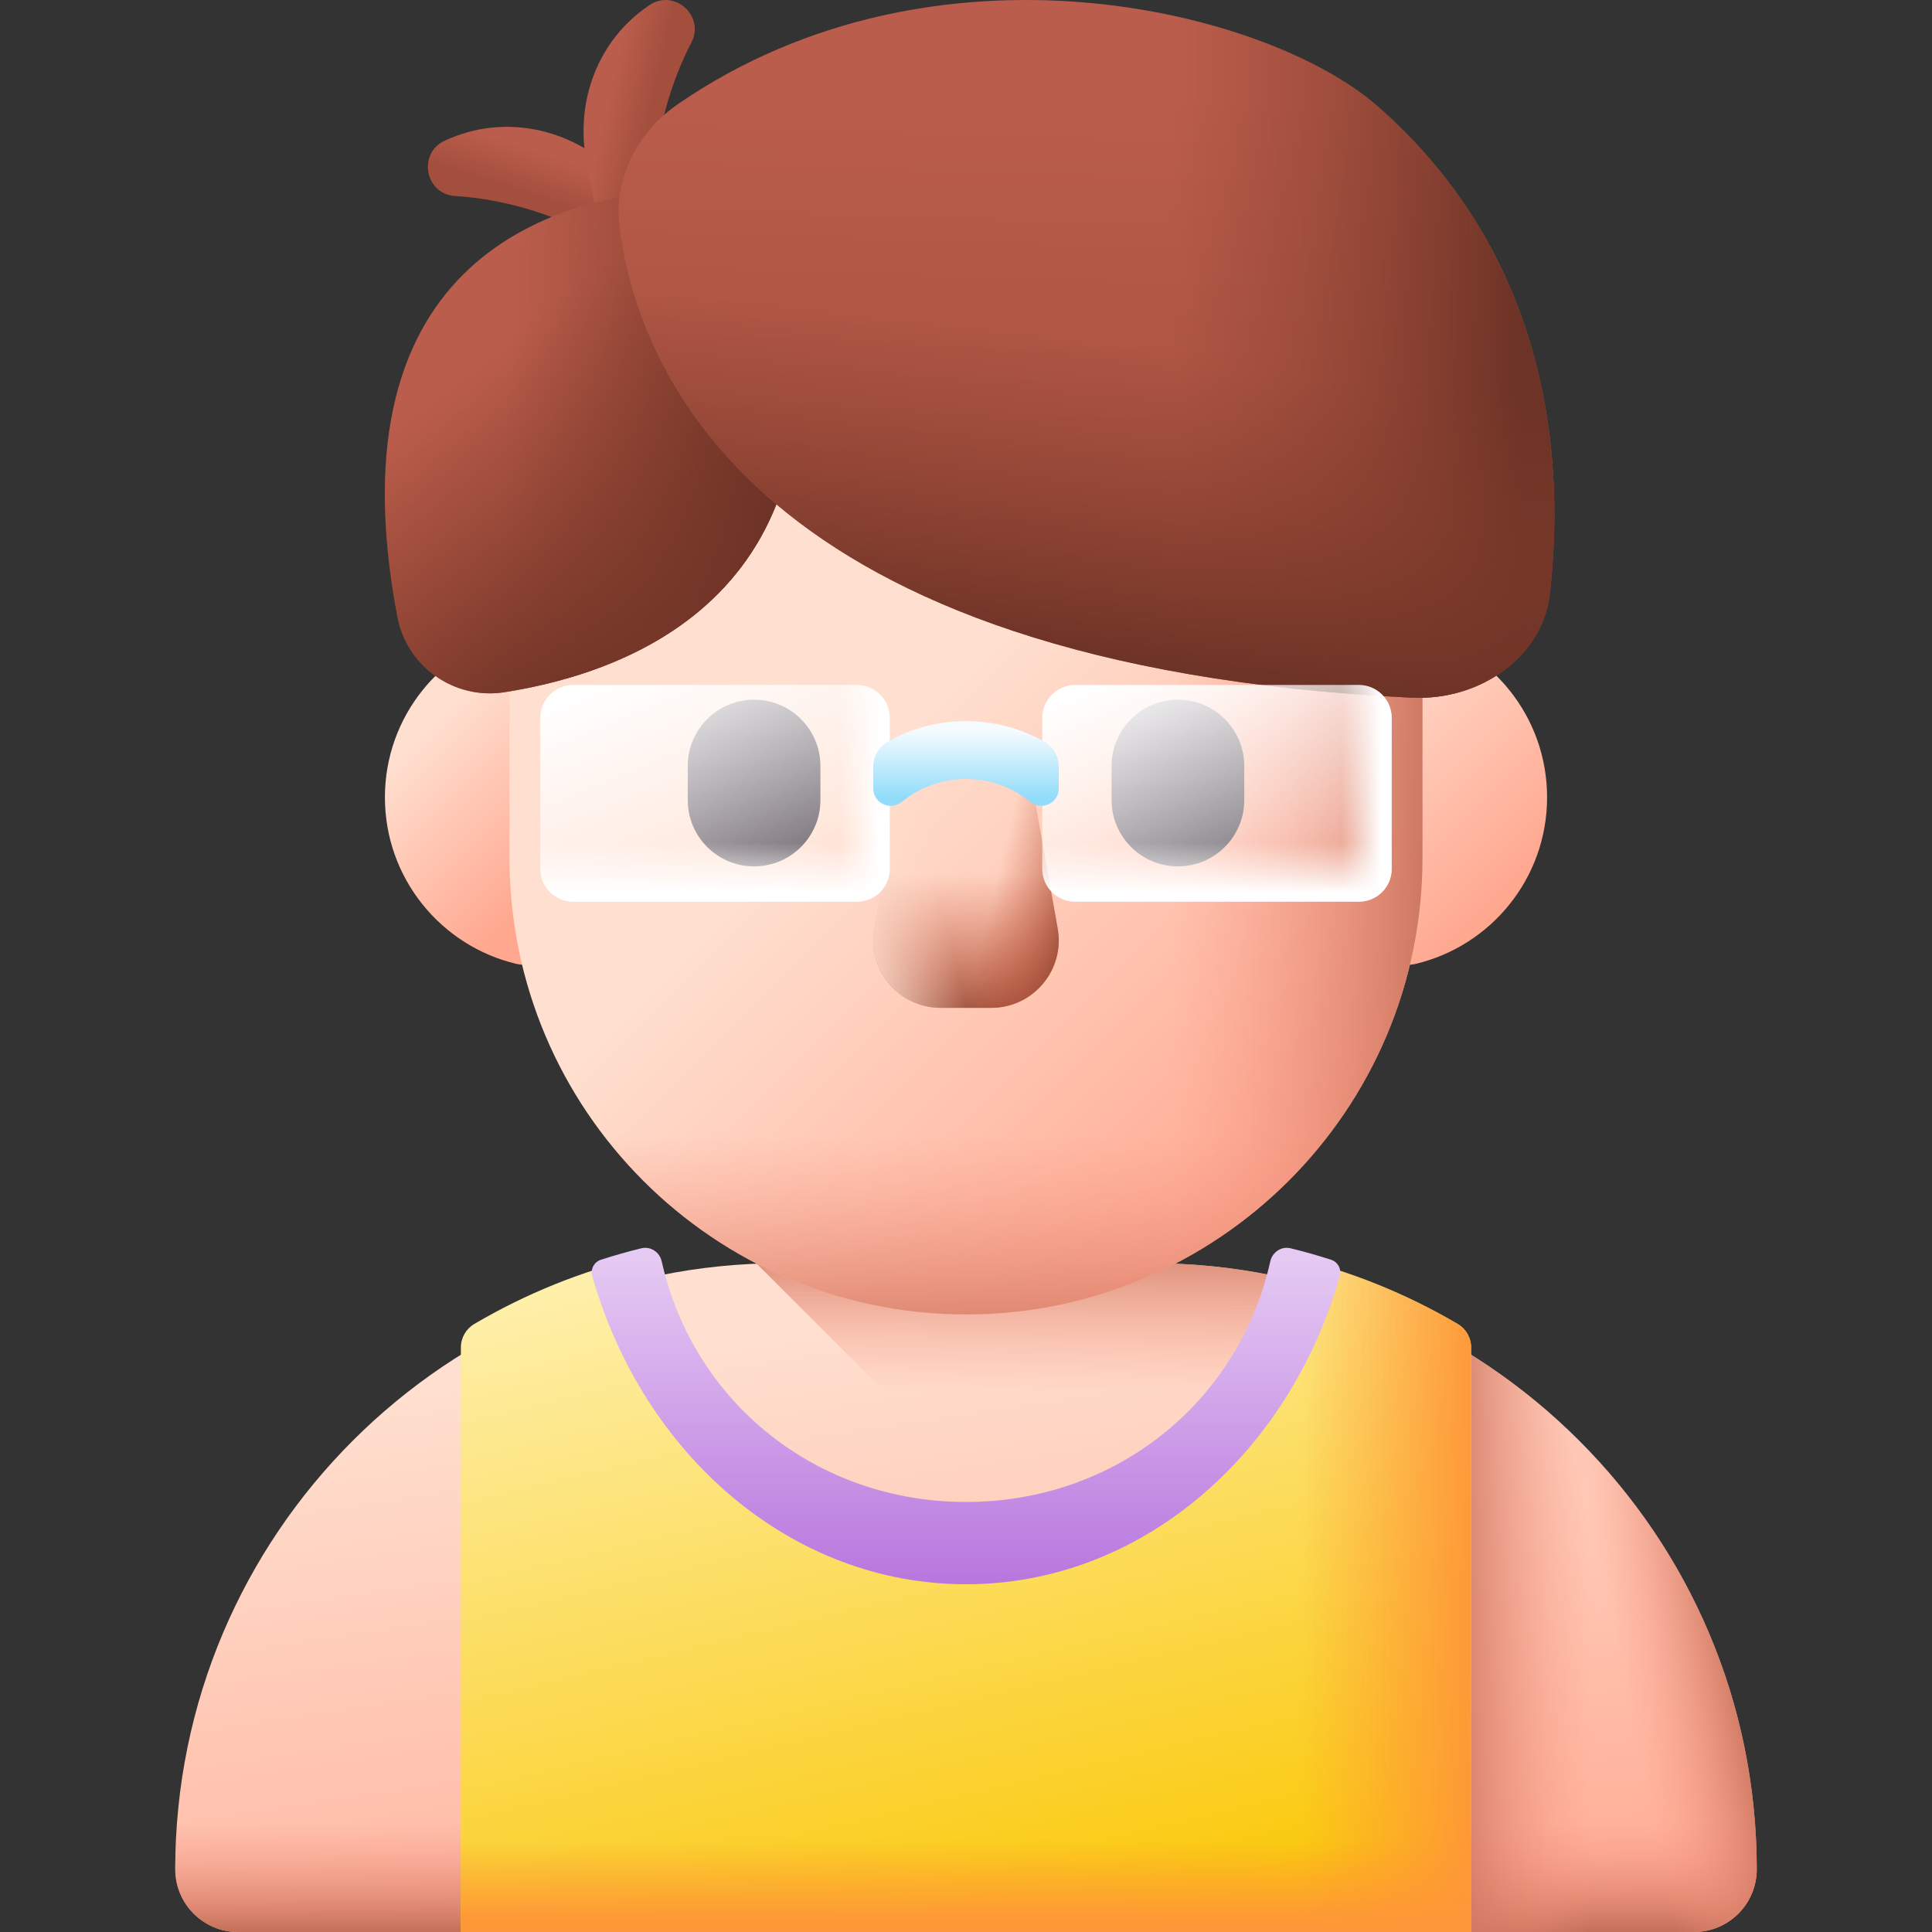
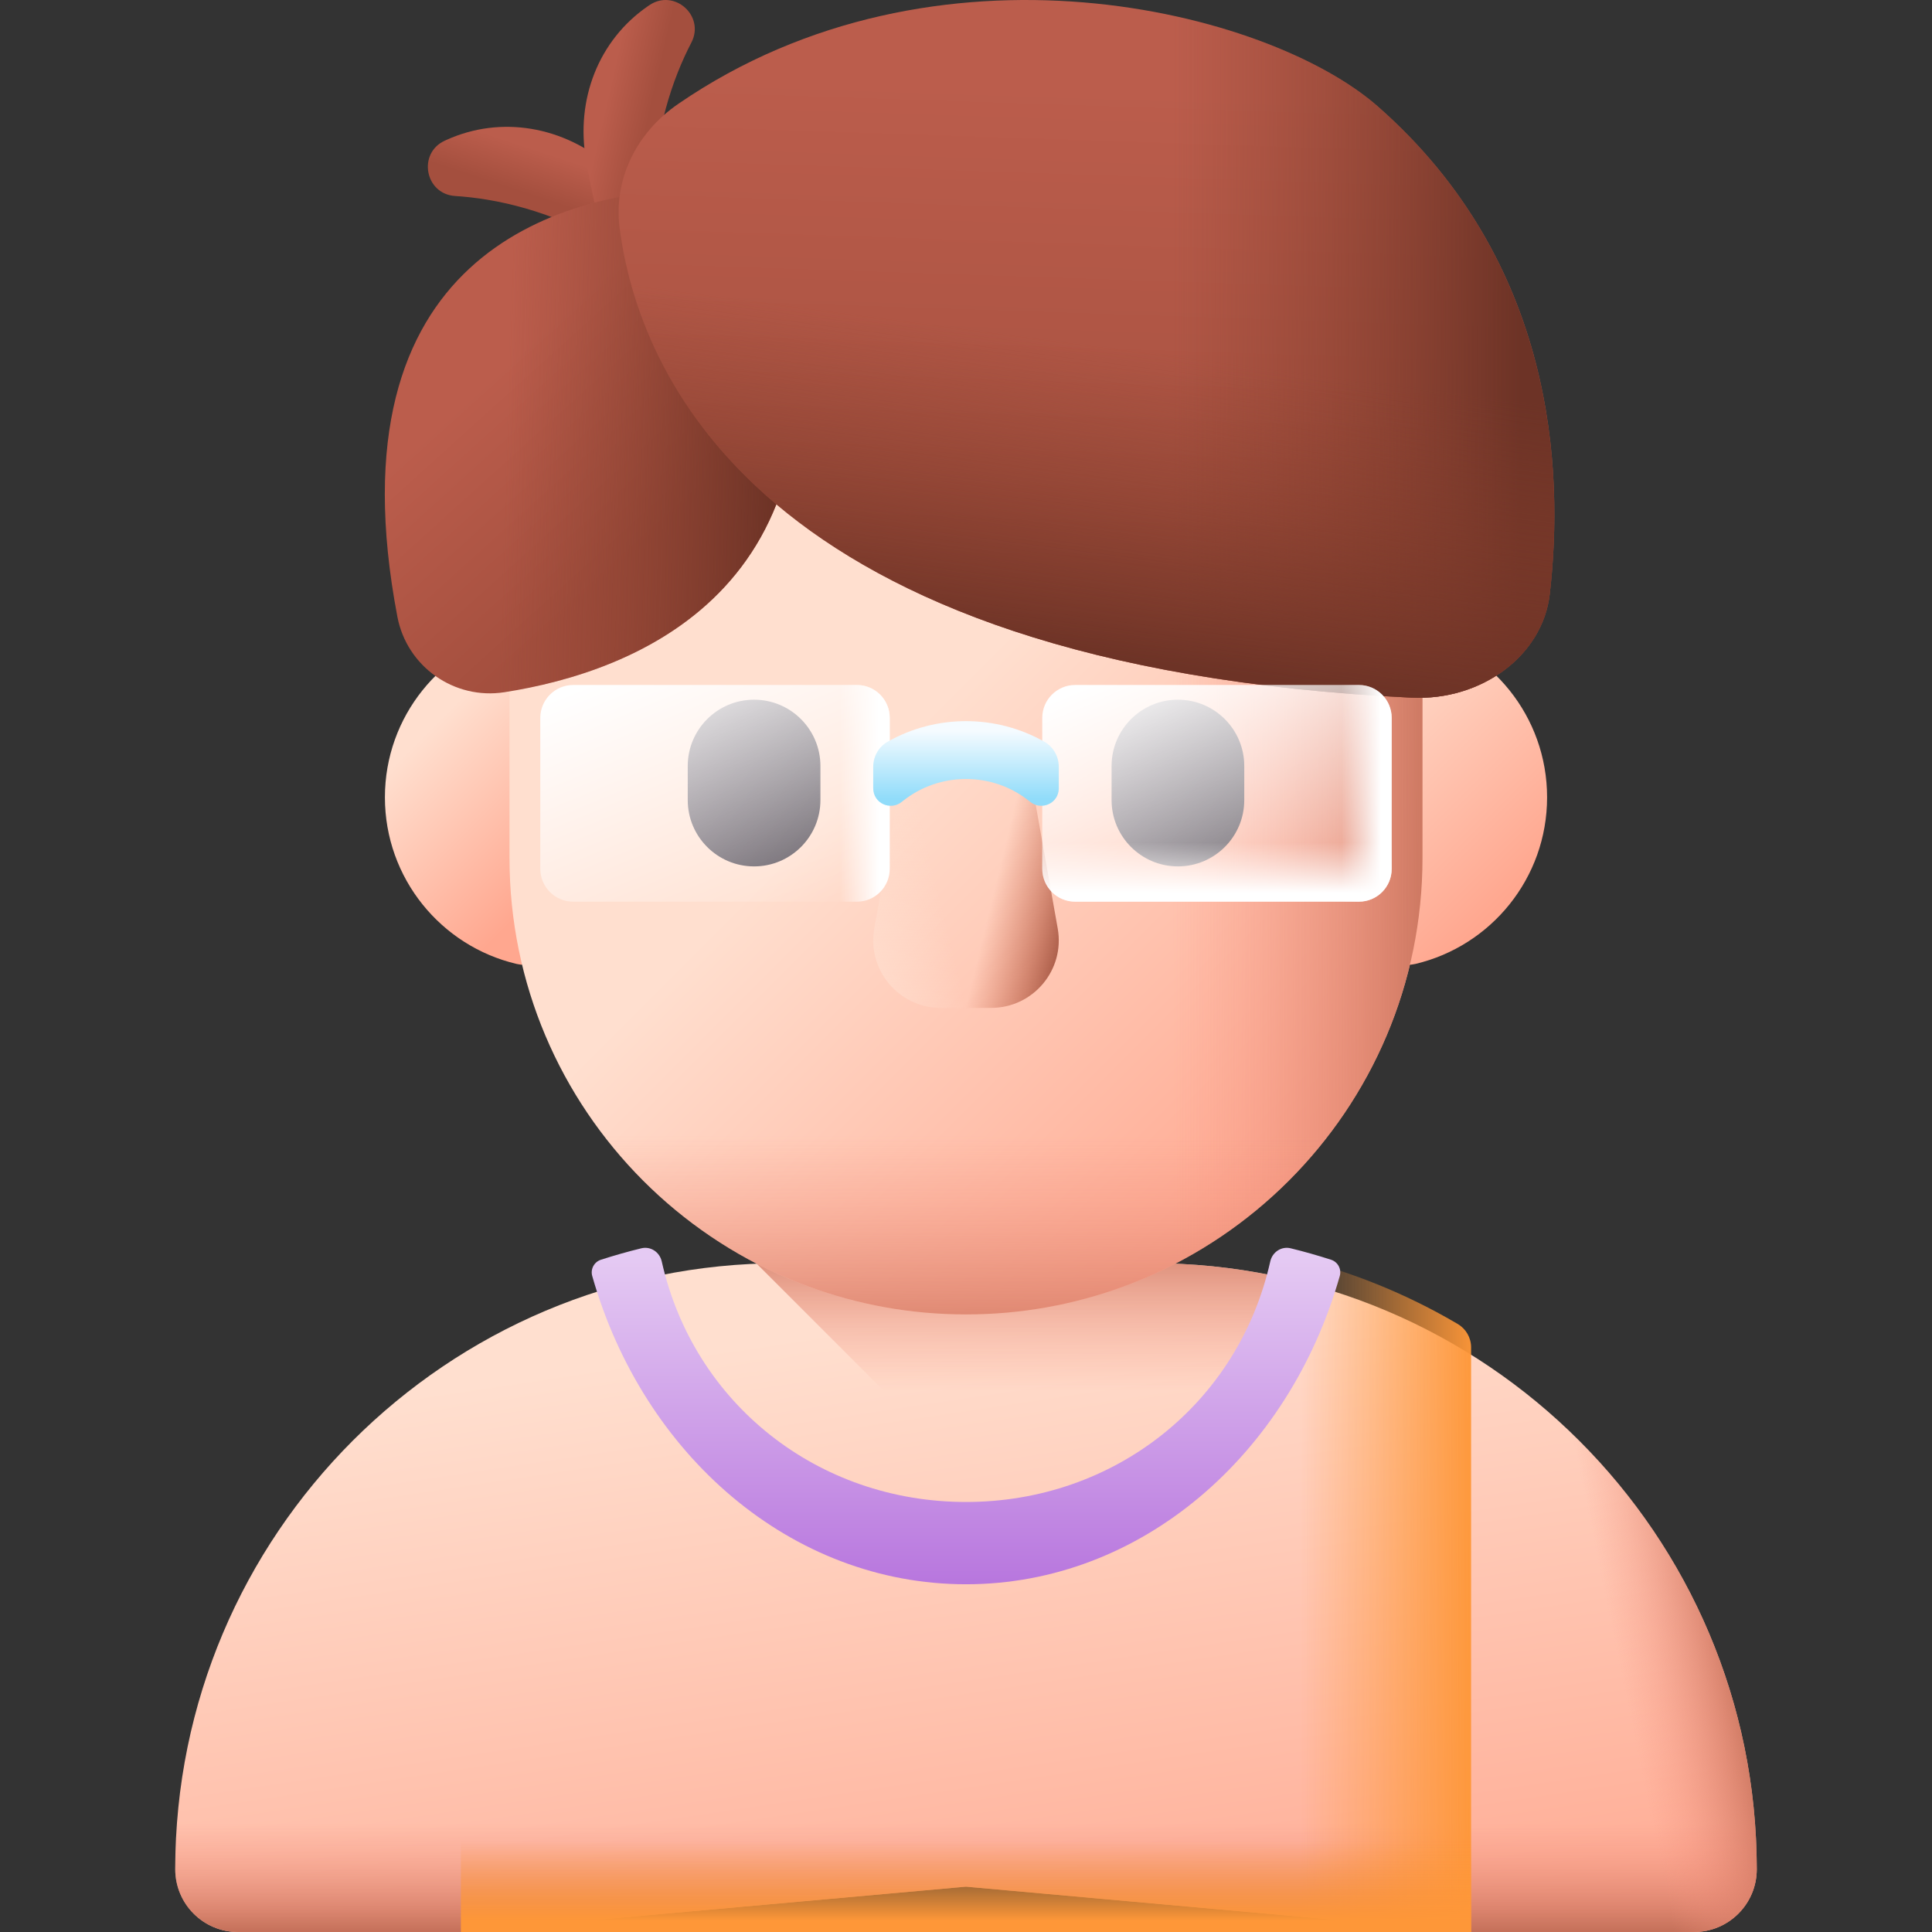
<svg xmlns="http://www.w3.org/2000/svg" xmlns:xlink="http://www.w3.org/1999/xlink" id="Layer_1" enable-background="new 0 0 512 512" viewBox="0 0 512 512">
  <rect x="0" y="0" width="512" height="512" fill="#333333" stroke="none" />
  <linearGradient id="lg1">
    <stop offset="0" stop-color="#ffdfcf" />
    <stop offset="1" stop-color="#ffa78f" />
  </linearGradient>
  <linearGradient id="SVGID_1_" gradientUnits="userSpaceOnUse" x1="235.125" x2="264.352" xlink:href="#lg1" y1="350.44" y2="545.767" />
  <linearGradient id="lg2">
    <stop offset="0" stop-color="#f89580" stop-opacity="0" />
    <stop offset=".286" stop-color="#ee8e79" stop-opacity=".287" />
    <stop offset=".762" stop-color="#d57b65" stop-opacity=".765" />
    <stop offset=".997" stop-color="#c5715a" />
  </linearGradient>
  <linearGradient id="SVGID_00000139281329290797718120000016127782052980184979_" gradientUnits="userSpaceOnUse" x1="271.3" x2="271.3" xlink:href="#lg2" y1="368.747" y2="324.118" />
  <linearGradient id="SVGID_00000176021279770198448650000013990116763995882160_" gradientUnits="userSpaceOnUse" x1="256" x2="256" xlink:href="#lg2" y1="482.881" y2="511.829" />
  <linearGradient id="SVGID_00000047039832068170368250000007989824676656508577_" gradientUnits="userSpaceOnUse" x1="421.475" x2="381.497" xlink:href="#lg2" y1="429.111" y2="429.111" />
  <linearGradient id="SVGID_00000111888912767367217780000000084784083748175750_" gradientUnits="userSpaceOnUse" x1="425.867" x2="457.233" xlink:href="#lg2" y1="425.381" y2="418.965" />
  <linearGradient id="SVGID_00000119798917520882021040000018307880354562547121_" gradientUnits="userSpaceOnUse" x1="115.355" x2="151.843" xlink:href="#lg1" y1="191.687" y2="228.175" />
  <linearGradient id="SVGID_00000119113524925874813470000015891007689862252215_" gradientUnits="userSpaceOnUse" x1="350.487" x2="401.546" xlink:href="#lg1" y1="184.756" y2="235.815" />
  <linearGradient id="SVGID_00000021823364329427916920000011282029721095360946_" gradientUnits="userSpaceOnUse" x1="247.385" x2="360.467" xlink:href="#lg1" y1="187.724" y2="300.805" />
  <linearGradient id="SVGID_00000086675461125267126260000016277192586154668729_" gradientUnits="userSpaceOnUse" x1="310.394" x2="382.429" xlink:href="#lg2" y1="196.339" y2="196.339" />
  <linearGradient id="SVGID_00000095317562202081741710000018045396146149217448_" gradientUnits="userSpaceOnUse" x1="256" x2="256" xlink:href="#lg2" y1="300.704" y2="364.267" />
  <linearGradient id="lg3">
    <stop offset="0" stop-color="#7a6d79" />
    <stop offset="1" stop-color="#554e56" />
  </linearGradient>
  <linearGradient id="SVGID_00000108279173278213089730000017657113337447561365_" gradientUnits="userSpaceOnUse" x1="140.217" x2="226.883" xlink:href="#lg3" y1="166.238" y2="226.238" />
  <linearGradient id="SVGID_00000065796020961454485990000002199356191839425927_" gradientUnits="userSpaceOnUse" x1="252.54" x2="339.207" xlink:href="#lg3" y1="166.238" y2="226.238" />
  <linearGradient id="lg4">
    <stop offset="0" stop-color="#c4573a" stop-opacity="0" />
    <stop offset=".234" stop-color="#be5539" stop-opacity=".234" />
    <stop offset=".545" stop-color="#ad4e35" stop-opacity=".545" />
    <stop offset=".898" stop-color="#914330" stop-opacity=".898" />
    <stop offset="1" stop-color="#883f2e" />
  </linearGradient>
  <linearGradient id="SVGID_00000036939651243519594190000009933108054866664342_" gradientUnits="userSpaceOnUse" x1="256" x2="256" xlink:href="#lg4" y1="231.659" y2="273.703" />
  <linearGradient id="SVGID_00000095326473629419581310000001759356706504834706_" gradientUnits="userSpaceOnUse" x1="263.256" x2="288.063" xlink:href="#lg4" y1="236.683" y2="242.717" />
  <linearGradient id="SVGID_00000008860199042543693610000011170601765598447281_" gradientTransform="matrix(-1 0 0 1 -2680 0)" gradientUnits="userSpaceOnUse" x1="-2928.744" x2="-2903.937" y1="236.683" y2="242.717">
    <stop offset="0" stop-color="#ffddcd" stop-opacity="0" />
    <stop offset=".997" stop-color="#ffddcd" />
  </linearGradient>
  <linearGradient id="SVGID_00000171694042672009681080000004088956621193542551_" gradientUnits="userSpaceOnUse" x1="228.129" x2="278.03" y1="317.057" y2="526.642">
    <stop offset="0" stop-color="#fef0ae" />
    <stop offset="1" stop-color="#fac600" />
  </linearGradient>
  <linearGradient id="lg5">
    <stop offset="0" stop-color="#fe9738" stop-opacity="0" />
    <stop offset="1" stop-color="#fe9738" />
  </linearGradient>
  <linearGradient id="SVGID_00000052783428765223218800000002963988482697302452_" gradientUnits="userSpaceOnUse" x1="344.485" x2="391.407" xlink:href="#lg5" y1="422.469" y2="422.469" />
  <linearGradient id="SVGID_00000165228337812474387600000017826258474646088883_" gradientUnits="userSpaceOnUse" x1="256" x2="256" y1="333.059" y2="436.426">
    <stop offset="0" stop-color="#e5caf3" />
    <stop offset="1" stop-color="#af66da" />
  </linearGradient>
  <linearGradient id="SVGID_00000138565331833052302210000012683320246352274312_" gradientUnits="userSpaceOnUse" x1="256" x2="256" xlink:href="#lg5" y1="487.871" y2="509.045" />
  <linearGradient id="lg6">
    <stop offset="0" stop-color="#bb5d4c" />
    <stop offset="1" stop-color="#a44f3e" />
  </linearGradient>
  <linearGradient id="SVGID_00000142887450047423053100000018342154973103962031_" gradientUnits="userSpaceOnUse" x1="146.924" x2="143.173" xlink:href="#lg6" y1="41.213" y2="52.599" />
  <linearGradient id="SVGID_00000173127820631227427600000001237588230418229376_" gradientTransform="matrix(-.517 .856 .856 .517 218.238 -121.346)" gradientUnits="userSpaceOnUse" x1="157.979" x2="154.228" xlink:href="#lg6" y1="27.816" y2="39.202" />
  <linearGradient id="SVGID_00000039825027864287017810000013333644852437320846_" gradientUnits="userSpaceOnUse" x1="136.246" x2="176.88" xlink:href="#lg6" y1="94.098" y2="139.009" />
  <linearGradient id="lg7">
    <stop offset="0" stop-color="#883f2e" stop-opacity="0" />
    <stop offset=".457" stop-color="#7f3b2b" stop-opacity=".458" />
    <stop offset=".997" stop-color="#6d3326" />
  </linearGradient>
  <linearGradient id="SVGID_00000100378607064593359240000017550322733662648221_" gradientUnits="userSpaceOnUse" x1="134.995" x2="186.322" xlink:href="#lg7" y1="87.731" y2="156.167" />
  <linearGradient id="SVGID_00000111151182211576073260000011602014014442051973_" gradientUnits="userSpaceOnUse" x1="134.122" x2="205.765" xlink:href="#lg7" y1="116.179" y2="118.318" />
  <linearGradient id="SVGID_00000003093383578752514550000007509434419918293171_" gradientUnits="userSpaceOnUse" x1="290.399" x2="286.122" xlink:href="#lg6" y1="23.452" y2="151.769" />
  <linearGradient id="SVGID_00000183971936457715005910000006799774779705882768_" gradientUnits="userSpaceOnUse" x1="310.941" x2="402.901" xlink:href="#lg7" y1="92.47" y2="92.47" />
  <linearGradient id="SVGID_00000050651961455246789190000002787947433490780828_" gradientUnits="userSpaceOnUse" x1="289.286" x2="278.593" xlink:href="#lg7" y1="91.173" y2="172.441" />
  <linearGradient id="lg8">
    <stop offset="0" stop-color="#fff" stop-opacity="0" />
    <stop offset="1" stop-color="#fff" />
  </linearGradient>
  <linearGradient id="SVGID_00000119078548666905158750000015453026507052811710_" gradientUnits="userSpaceOnUse" x1="205.652" x2="174.286" xlink:href="#lg8" y1="249.184" y2="173.62" />
  <linearGradient id="SVGID_00000067216822507814655060000001100515437063755139_" gradientUnits="userSpaceOnUse" x1="189.488" x2="189.488" xlink:href="#lg8" y1="223.277" y2="236.584" />
  <linearGradient id="SVGID_00000090270423705668612120000003063063528896915390_" gradientUnits="userSpaceOnUse" x1="222.483" x2="232.95" xlink:href="#lg8" y1="210.243" y2="210.243" />
  <linearGradient id="SVGID_00000004518659396901069810000006407553687607060384_" gradientUnits="userSpaceOnUse" x1="338.676" x2="307.31" xlink:href="#lg8" y1="249.184" y2="173.62" />
  <linearGradient id="SVGID_00000142892666686590000260000008171949119000955039_" gradientUnits="userSpaceOnUse" x1="322.512" x2="322.512" xlink:href="#lg8" y1="223.277" y2="236.584" />
  <linearGradient id="SVGID_00000006708494535201331050000007324887848168797114_" gradientUnits="userSpaceOnUse" x1="355.508" x2="365.974" xlink:href="#lg8" y1="210.243" y2="210.243" />
  <linearGradient id="SVGID_00000041280947463676164060000007255283455530604699_" gradientUnits="userSpaceOnUse" x1="256" x2="256" y1="193.693" y2="211.604">
    <stop offset="0" stop-color="#f5fbff" />
    <stop offset="1" stop-color="#91dcfa" />
  </linearGradient>
  <g>
    <g>
      <path d="m465.56 495.37c0 4.59-1.86 8.75-4.87 11.76s-7.17 4.87-11.76 4.87h-59.07l-133.86-12.01-133.86 12.01h-59.07c-9.18 0-16.63-7.44-16.63-16.63 0-44.35 17.98-84.5 47.04-113.57 29.07-29.06 69.22-47.04 113.57-47.04h97.9c88.7 0 160.61 71.91 160.61 160.61z" fill="url(#SVGID_1_)" />
    </g>
    <path d="m342.06 339.08c0 34.26-28.8 62.91-67.31 70.03l-74.21-74.21c2.16-.1 4.33-.14 6.51-.14h97.9c12.78 0 25.2 1.5 37.11 4.32z" fill="url(#SVGID_00000139281329290797718120000016127782052980184979_)" />
    <path d="m46.44 495.37c0 9.19 7.45 16.63 16.63 16.63h59.07l133.86-12.01 133.86 12.01h59.07c4.59 0 8.75-1.86 11.76-4.87s4.87-7.17 4.87-11.76c0-26.247-6.299-51.023-17.464-72.901h-384.191c-11.165 21.879-17.465 46.654-17.465 72.901z" fill="url(#SVGID_00000176021279770198448650000013990116763995882160_)" />
-     <path d="m364.629 346.223v163.513l25.231 2.264h59.07c4.59 0 8.75-1.86 11.76-4.87s4.87-7.17 4.87-11.76c0-67.61-41.783-125.457-100.931-149.147z" fill="url(#SVGID_00000047039832068170368250000007989824676656508577_)" />
    <path d="m364.629 346.223v163.513l25.231 2.264h59.07c4.59 0 8.75-1.86 11.76-4.87s4.87-7.17 4.87-11.76c0-67.61-41.783-125.457-100.931-149.147z" fill="url(#SVGID_00000111888912767367217780000000084784083748175750_)" />
    <g>
      <path d="m102.006 211.3c0-21.454 14.892-39.429 34.903-44.153 5.349-1.263 10.462 2.874 10.462 8.37v71.566c0 5.496-5.113 9.632-10.462 8.37-20.011-4.723-34.903-22.699-34.903-44.153z" fill="url(#SVGID_00000119798917520882021040000018307880354562547121_)" />
      <path d="m409.994 211.3c0-21.454-14.892-39.429-34.903-44.153-5.349-1.263-10.462 2.874-10.462 8.37v71.566c0 5.496 5.113 9.632 10.462 8.37 20.011-4.723 34.903-22.699 34.903-44.153z" fill="url(#SVGID_00000119113524925874813470000015891007689862252215_)" />
    </g>
    <g>
      <path d="m256 44.343c-66.813 0-120.976 54.163-120.976 120.976v62.039c0 66.813 54.163 120.976 120.976 120.976 66.813 0 120.976-54.163 120.976-120.976v-62.039c0-66.813-54.163-120.976-120.976-120.976z" fill="url(#SVGID_00000021823364329427916920000011282029721095360946_)" />
      <path d="m256 44.343v303.991c66.813 0 120.976-54.163 120.976-120.976v-62.039c0-66.813-54.163-120.976-120.976-120.976z" fill="url(#SVGID_00000086675461125267126260000016277192586154668729_)" />
      <path d="m137.401 251.318c11.118 55.336 59.989 97.016 118.599 97.016 58.61 0 107.481-41.68 118.599-97.016z" fill="url(#SVGID_00000095317562202081741710000018045396146149217448_)" />
      <g>
        <g>
          <path d="m199.838 229.604c-9.71 0-17.581-7.871-17.581-17.581v-9.016c0-9.71 7.871-17.581 17.581-17.581 9.71 0 17.581 7.871 17.581 17.581v9.016c0 9.71-7.871 17.581-17.581 17.581z" fill="url(#SVGID_00000108279173278213089730000017657113337447561365_)" />
        </g>
        <g>
          <path d="m312.162 229.604c-9.71 0-17.581-7.871-17.581-17.581v-9.016c0-9.71 7.871-17.581 17.581-17.581 9.71 0 17.581 7.871 17.581 17.581v9.016c0 9.71-7.872 17.581-17.581 17.581z" fill="url(#SVGID_00000065796020961454485990000002199356191839425927_)" />
        </g>
      </g>
      <g>
        <g>
          <g>
-             <path d="m262.683 267.096h-13.366c-11.139 0-19.573-10.066-17.622-21.033l6.28-35.302c.8-4.496 4.709-7.771 9.276-7.771h17.5c4.567 0 8.476 3.275 9.276 7.771l6.28 35.302c1.949 10.967-6.484 21.033-17.624 21.033z" fill="url(#SVGID_00000036939651243519594190000009933108054866664342_)" />
            <path d="m262.683 267.096h-13.366c-11.139 0-19.573-10.066-17.622-21.033l6.28-35.302c.8-4.496 4.709-7.771 9.276-7.771h17.5c4.567 0 8.476 3.275 9.276 7.771l6.28 35.302c1.949 10.967-6.484 21.033-17.624 21.033z" fill="url(#SVGID_00000095326473629419581310000001759356706504834706_)" />
            <path d="m249.317 267.096h13.366c11.139 0 19.573-10.066 17.622-21.033l-6.28-35.302c-.8-4.496-4.709-7.771-9.276-7.771h-17.5c-4.567 0-8.476 3.275-9.276 7.771l-6.28 35.302c-1.949 10.967 6.484 21.033 17.624 21.033z" fill="url(#SVGID_00000008860199042543693610000011170601765598447281_)" />
          </g>
        </g>
      </g>
    </g>
-     <path d="m389.86 357.072v154.928h-267.72v-154.928c0-2.553 1.355-4.912 3.555-6.207 13.606-8.008 28.494-14.073 44.277-17.807 2.429-.575 4.834.962 5.394 3.394 8.461 36.721 41.354 64.088 80.633 64.088s72.172-27.366 80.633-64.088c.561-2.433 2.965-3.969 5.394-3.394 15.783 3.734 30.671 9.799 44.277 17.807 2.202 1.295 3.557 3.655 3.557 6.207z" fill="url(#SVGID_00000171694042672009681080000004088956621193542551_)" />
    <path d="m389.86 512v-154.928c0-2.553-1.355-4.912-3.555-6.207-13.606-8.008-28.494-14.073-44.277-17.807-2.429-.575-4.834.962-5.394 3.394-8.461 36.721-41.354 64.088-80.633 64.088v111.46z" fill="url(#SVGID_00000052783428765223218800000002963988482697302452_)" />
    <path d="m256 419.846c46.335 0 85.586-34.289 99.053-81.685.52-1.83-.503-3.738-2.314-4.321-3.52-1.133-7.089-2.154-10.712-3.033-2.429-.59-4.834.987-5.394 3.483-8.461 37.674-41.354 63.75-80.633 63.75s-72.172-26.076-80.633-63.75c-.56-2.496-2.965-4.072-5.394-3.483-3.623.879-7.191 1.9-10.712 3.033-1.811.583-2.834 2.491-2.314 4.321 13.467 47.396 52.718 81.685 99.053 81.685z" fill="url(#SVGID_00000165228337812474387600000017826258474646088883_)" />
    <path d="m122.14 441.178h267.72v70.822h-267.72z" fill="url(#SVGID_00000138565331833052302210000012683320246352274312_)" />
    <path d="m161.667 44.12c-12.268-10.641-28.876-13.589-43.348-7.043-.161.073-.32.146-.477.219-7.229 3.357-5.196 14.133 2.758 14.643 10.497.673 25.354 3.655 41.46 13.209 7.865 4.666 15.9-5.707 9.348-12.086-3.391-3.301-6.701-6.305-9.741-8.942z" fill="url(#SVGID_00000142887450047423053100000018342154973103962031_)" />
    <path d="m155.305 42.411c-2.773-16.002 3.284-31.745 16.366-40.753.146-.1.29-.199.434-.296 6.609-4.455 14.785 2.853 11.112 9.927-4.847 9.336-9.97 23.597-10.111 42.322-.069 9.144-13.101 10.665-15.178 1.76-1.074-4.609-1.935-8.995-2.623-12.96z" fill="url(#SVGID_00000173127820631227427600000001237588230418229376_)" />
    <path d="m133.7 183.442c34.261-5.366 92.43-27.065 74.634-113.465-2.492-12.099-13.364-20.541-25.705-19.985-33.908 1.53-95.639 17.147-77.321 113.437 2.521 13.248 15.07 22.099 28.392 20.013z" fill="url(#SVGID_00000039825027864287017810000013333644852437320846_)" />
-     <path d="m133.7 183.442c34.261-5.366 92.43-27.065 74.634-113.465-2.492-12.099-13.364-20.541-25.705-19.985-33.908 1.53-95.639 17.147-77.321 113.437 2.521 13.248 15.07 22.099 28.392 20.013z" fill="url(#SVGID_00000100378607064593359240000017550322733662648221_)" />
+     <path d="m133.7 183.442z" fill="url(#SVGID_00000100378607064593359240000017550322733662648221_)" />
    <path d="m133.7 183.442c34.261-5.366 92.43-27.065 74.634-113.465-2.492-12.099-13.364-20.541-25.705-19.985-33.908 1.53-95.639 17.147-77.321 113.437 2.521 13.248 15.07 22.099 28.392 20.013z" fill="url(#SVGID_00000111151182211576073260000011602014014442051973_)" />
    <g>
      <path d="m164.202 60.368c4.88 37.84 36.104 116.208 209.847 124.521 18.632.892 34.764-11.211 36.642-27.384 3.818-32.88 1.387-88.067-45.588-129.328-29.189-25.639-117.007-47.601-185.361-.644-11.375 7.815-17.158 20.294-15.54 32.835z" fill="url(#SVGID_00000003093383578752514550000007509434419918293171_)" />
      <path d="m365.103 28.177c-16.804-14.76-53.039-28.297-93.803-28.172v168.092c27.004 8.654 60.69 14.78 102.749 16.792 18.632.892 34.765-11.211 36.642-27.384 3.818-32.88 1.387-88.067-45.588-129.328z" fill="url(#SVGID_00000183971936457715005910000006799774779705882768_)" />
      <path d="m164.202 60.368c4.88 37.839 36.104 116.208 209.847 124.521 18.632.892 34.765-11.211 36.642-27.384 3.058-26.334 2.102-66.975-22.531-103.312h-224.144c-.127 2.044-.081 4.107.186 6.175z" fill="url(#SVGID_00000050651961455246789190000002787947433490780828_)" />
    </g>
    <g>
      <g>
        <g>
          <path d="m227.068 238.96h-75.16c-4.817 0-8.723-3.905-8.723-8.723v-39.989c0-4.817 3.905-8.723 8.723-8.723h75.16c4.817 0 8.723 3.905 8.723 8.723v39.989c-.001 4.818-3.906 8.723-8.723 8.723z" fill="url(#SVGID_00000119078548666905158750000015453026507052811710_)" />
-           <path d="m227.068 238.96h-75.16c-4.817 0-8.723-3.905-8.723-8.723v-39.989c0-4.817 3.905-8.723 8.723-8.723h75.16c4.817 0 8.723 3.905 8.723 8.723v39.989c-.001 4.818-3.906 8.723-8.723 8.723z" fill="url(#SVGID_00000067216822507814655060000001100515437063755139_)" />
          <path d="m227.068 238.96h-75.16c-4.817 0-8.723-3.905-8.723-8.723v-39.989c0-4.817 3.905-8.723 8.723-8.723h75.16c4.817 0 8.723 3.905 8.723 8.723v39.989c-.001 4.818-3.906 8.723-8.723 8.723z" fill="url(#SVGID_00000090270423705668612120000003063063528896915390_)" />
        </g>
        <g>
          <path d="m360.092 238.96h-75.16c-4.817 0-8.723-3.905-8.723-8.723v-39.989c0-4.817 3.905-8.723 8.723-8.723h75.16c4.817 0 8.723 3.905 8.723 8.723v39.989c0 4.818-3.905 8.723-8.723 8.723z" fill="url(#SVGID_00000004518659396901069810000006407553687607060384_)" />
          <path d="m360.092 238.96h-75.16c-4.817 0-8.723-3.905-8.723-8.723v-39.989c0-4.817 3.905-8.723 8.723-8.723h75.16c4.817 0 8.723 3.905 8.723 8.723v39.989c0 4.818-3.905 8.723-8.723 8.723z" fill="url(#SVGID_00000142892666686590000260000008171949119000955039_)" />
          <path d="m360.092 238.96h-75.16c-4.817 0-8.723-3.905-8.723-8.723v-39.989c0-4.817 3.905-8.723 8.723-8.723h75.16c4.817 0 8.723 3.905 8.723 8.723v39.989c0 4.818-3.905 8.723-8.723 8.723z" fill="url(#SVGID_00000006708494535201331050000007324887848168797114_)" />
        </g>
      </g>
      <path d="m231.413 203.198v5.729c0 3.939 4.568 6.044 7.613 3.545.077-.063.154-.126.232-.188 9.704-7.791 23.777-7.792 33.481-.003.078.062.155.125.232.188 3.046 2.499 7.616.393 7.616-3.548v-5.725c0-2.73-1.442-5.278-3.817-6.625-12.844-7.285-28.696-7.285-41.541 0-2.374 1.348-3.816 3.897-3.816 6.627z" fill="url(#SVGID_00000041280947463676164060000007255283455530604699_)" />
    </g>
  </g>
  <g />
  <g />
  <g />
  <g />
  <g />
  <g />
  <g />
  <g />
  <g />
  <g />
  <g />
  <g />
  <g />
  <g />
  <g />
</svg>